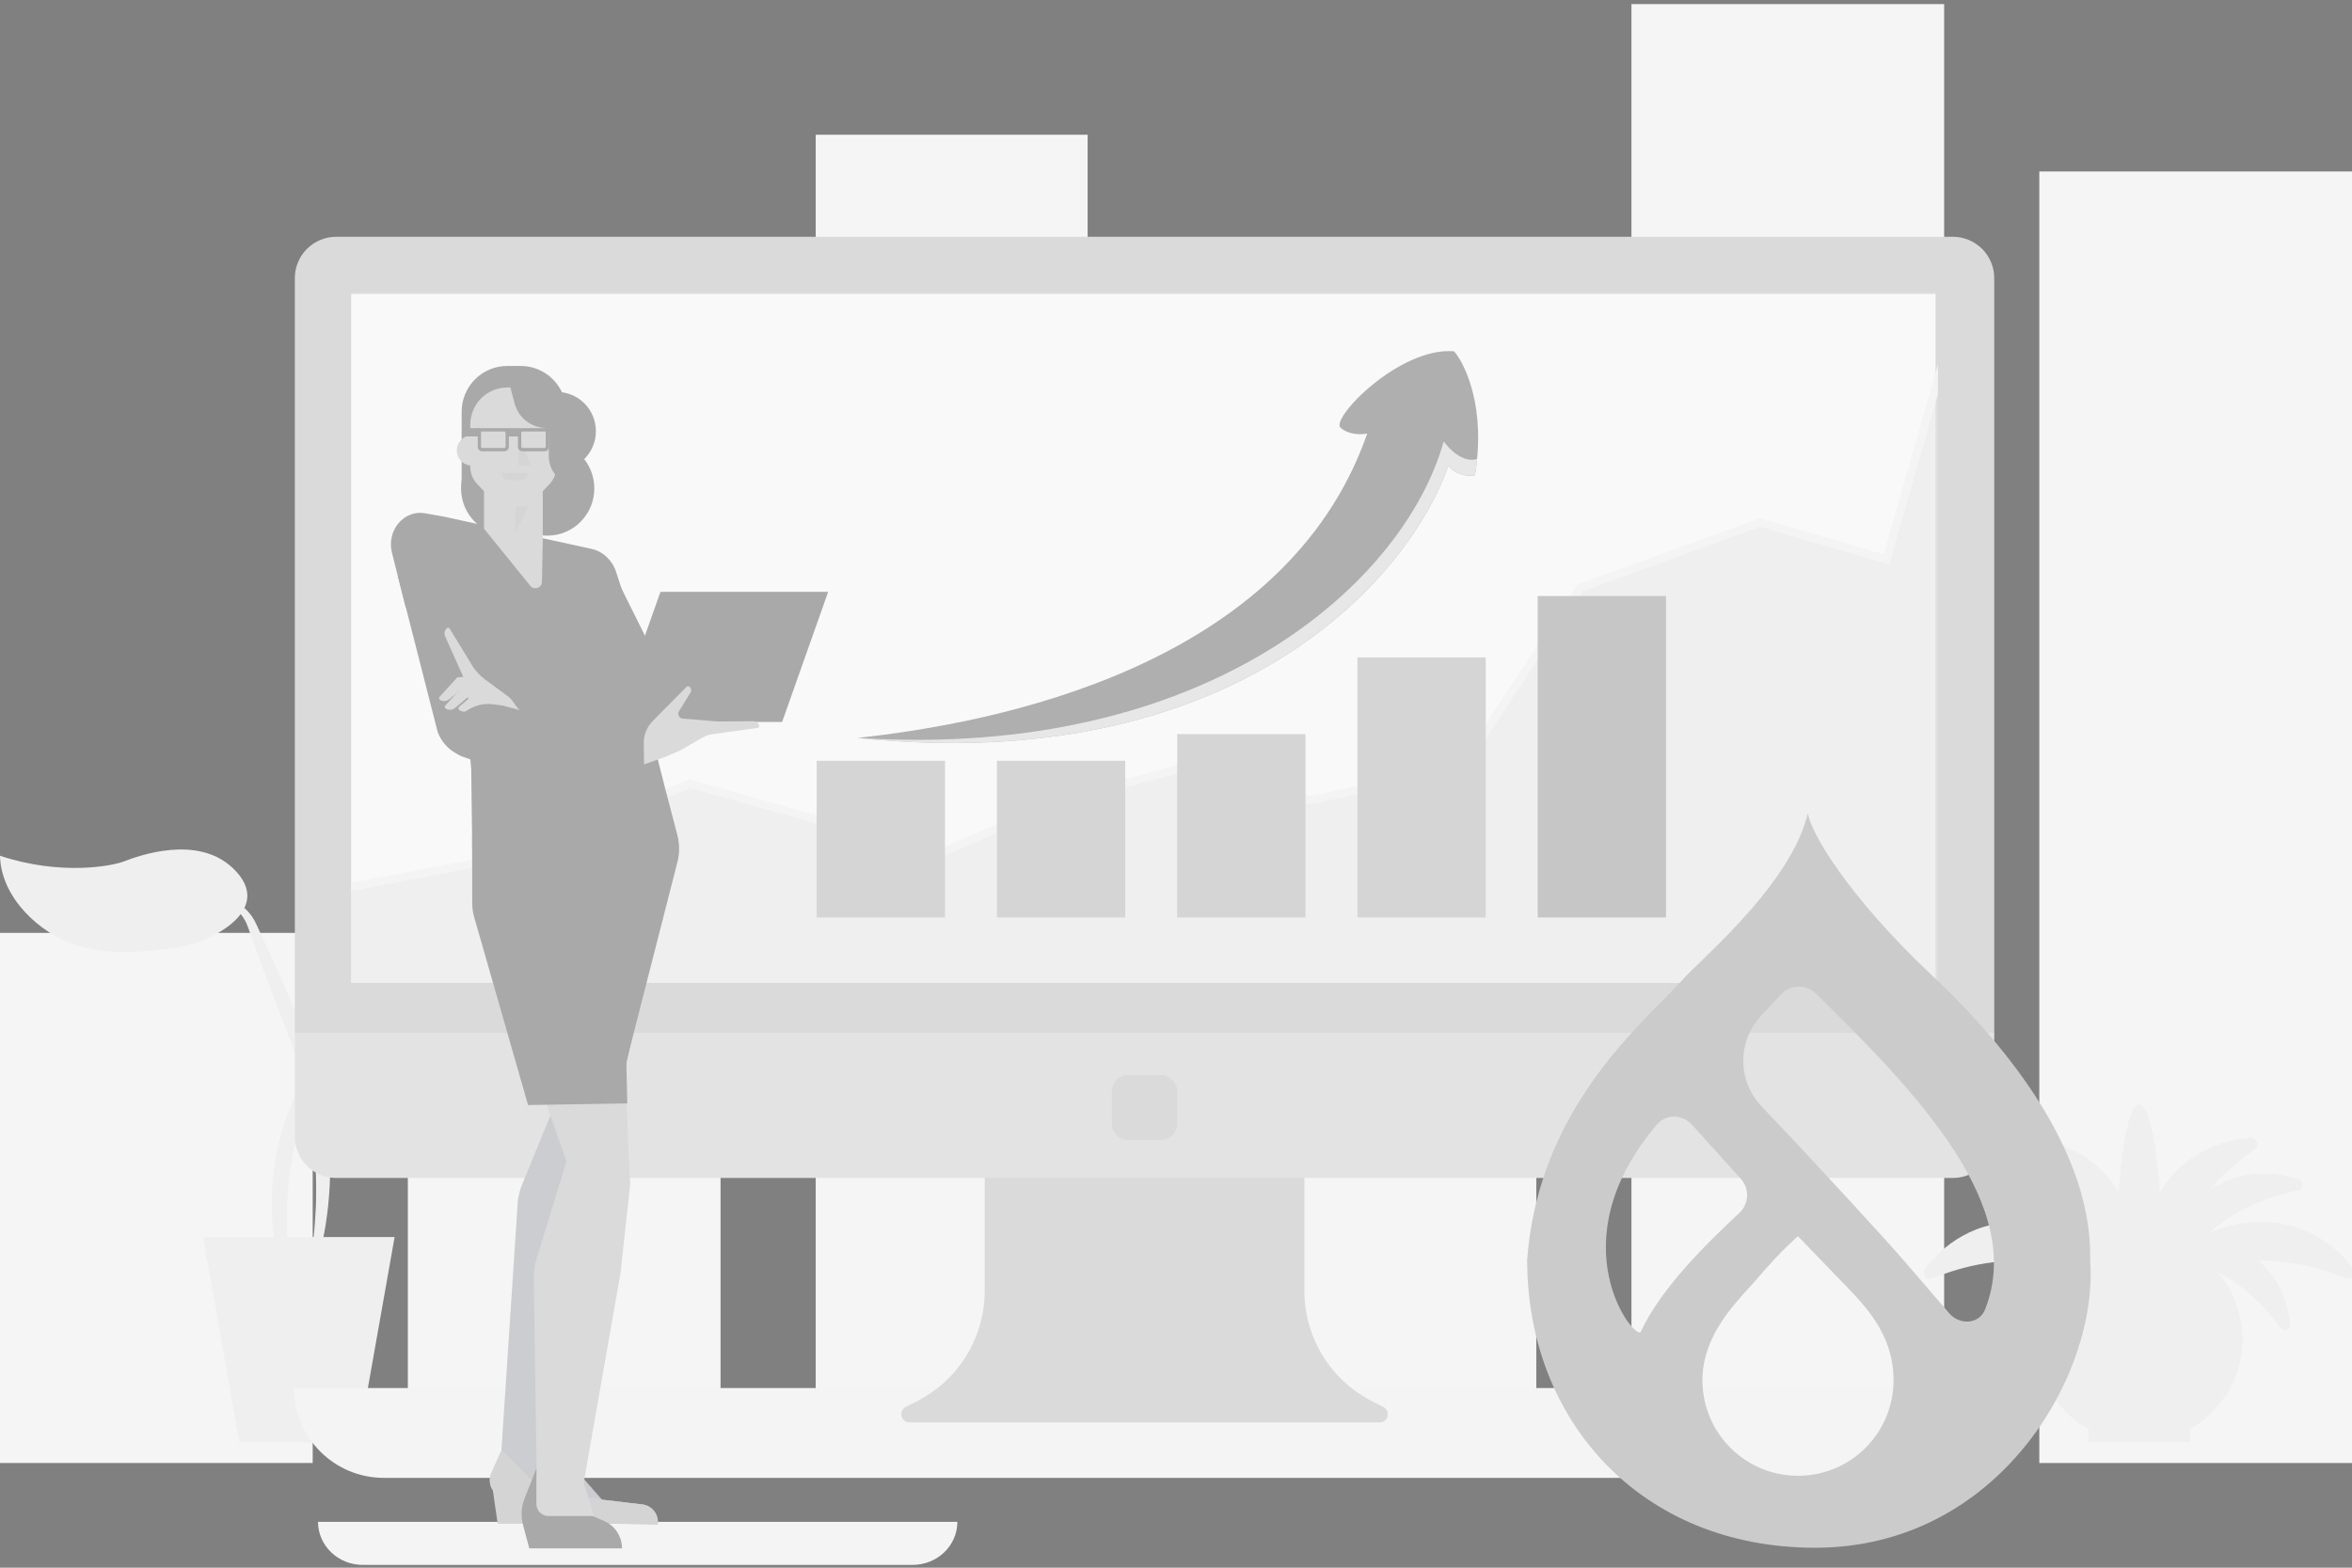
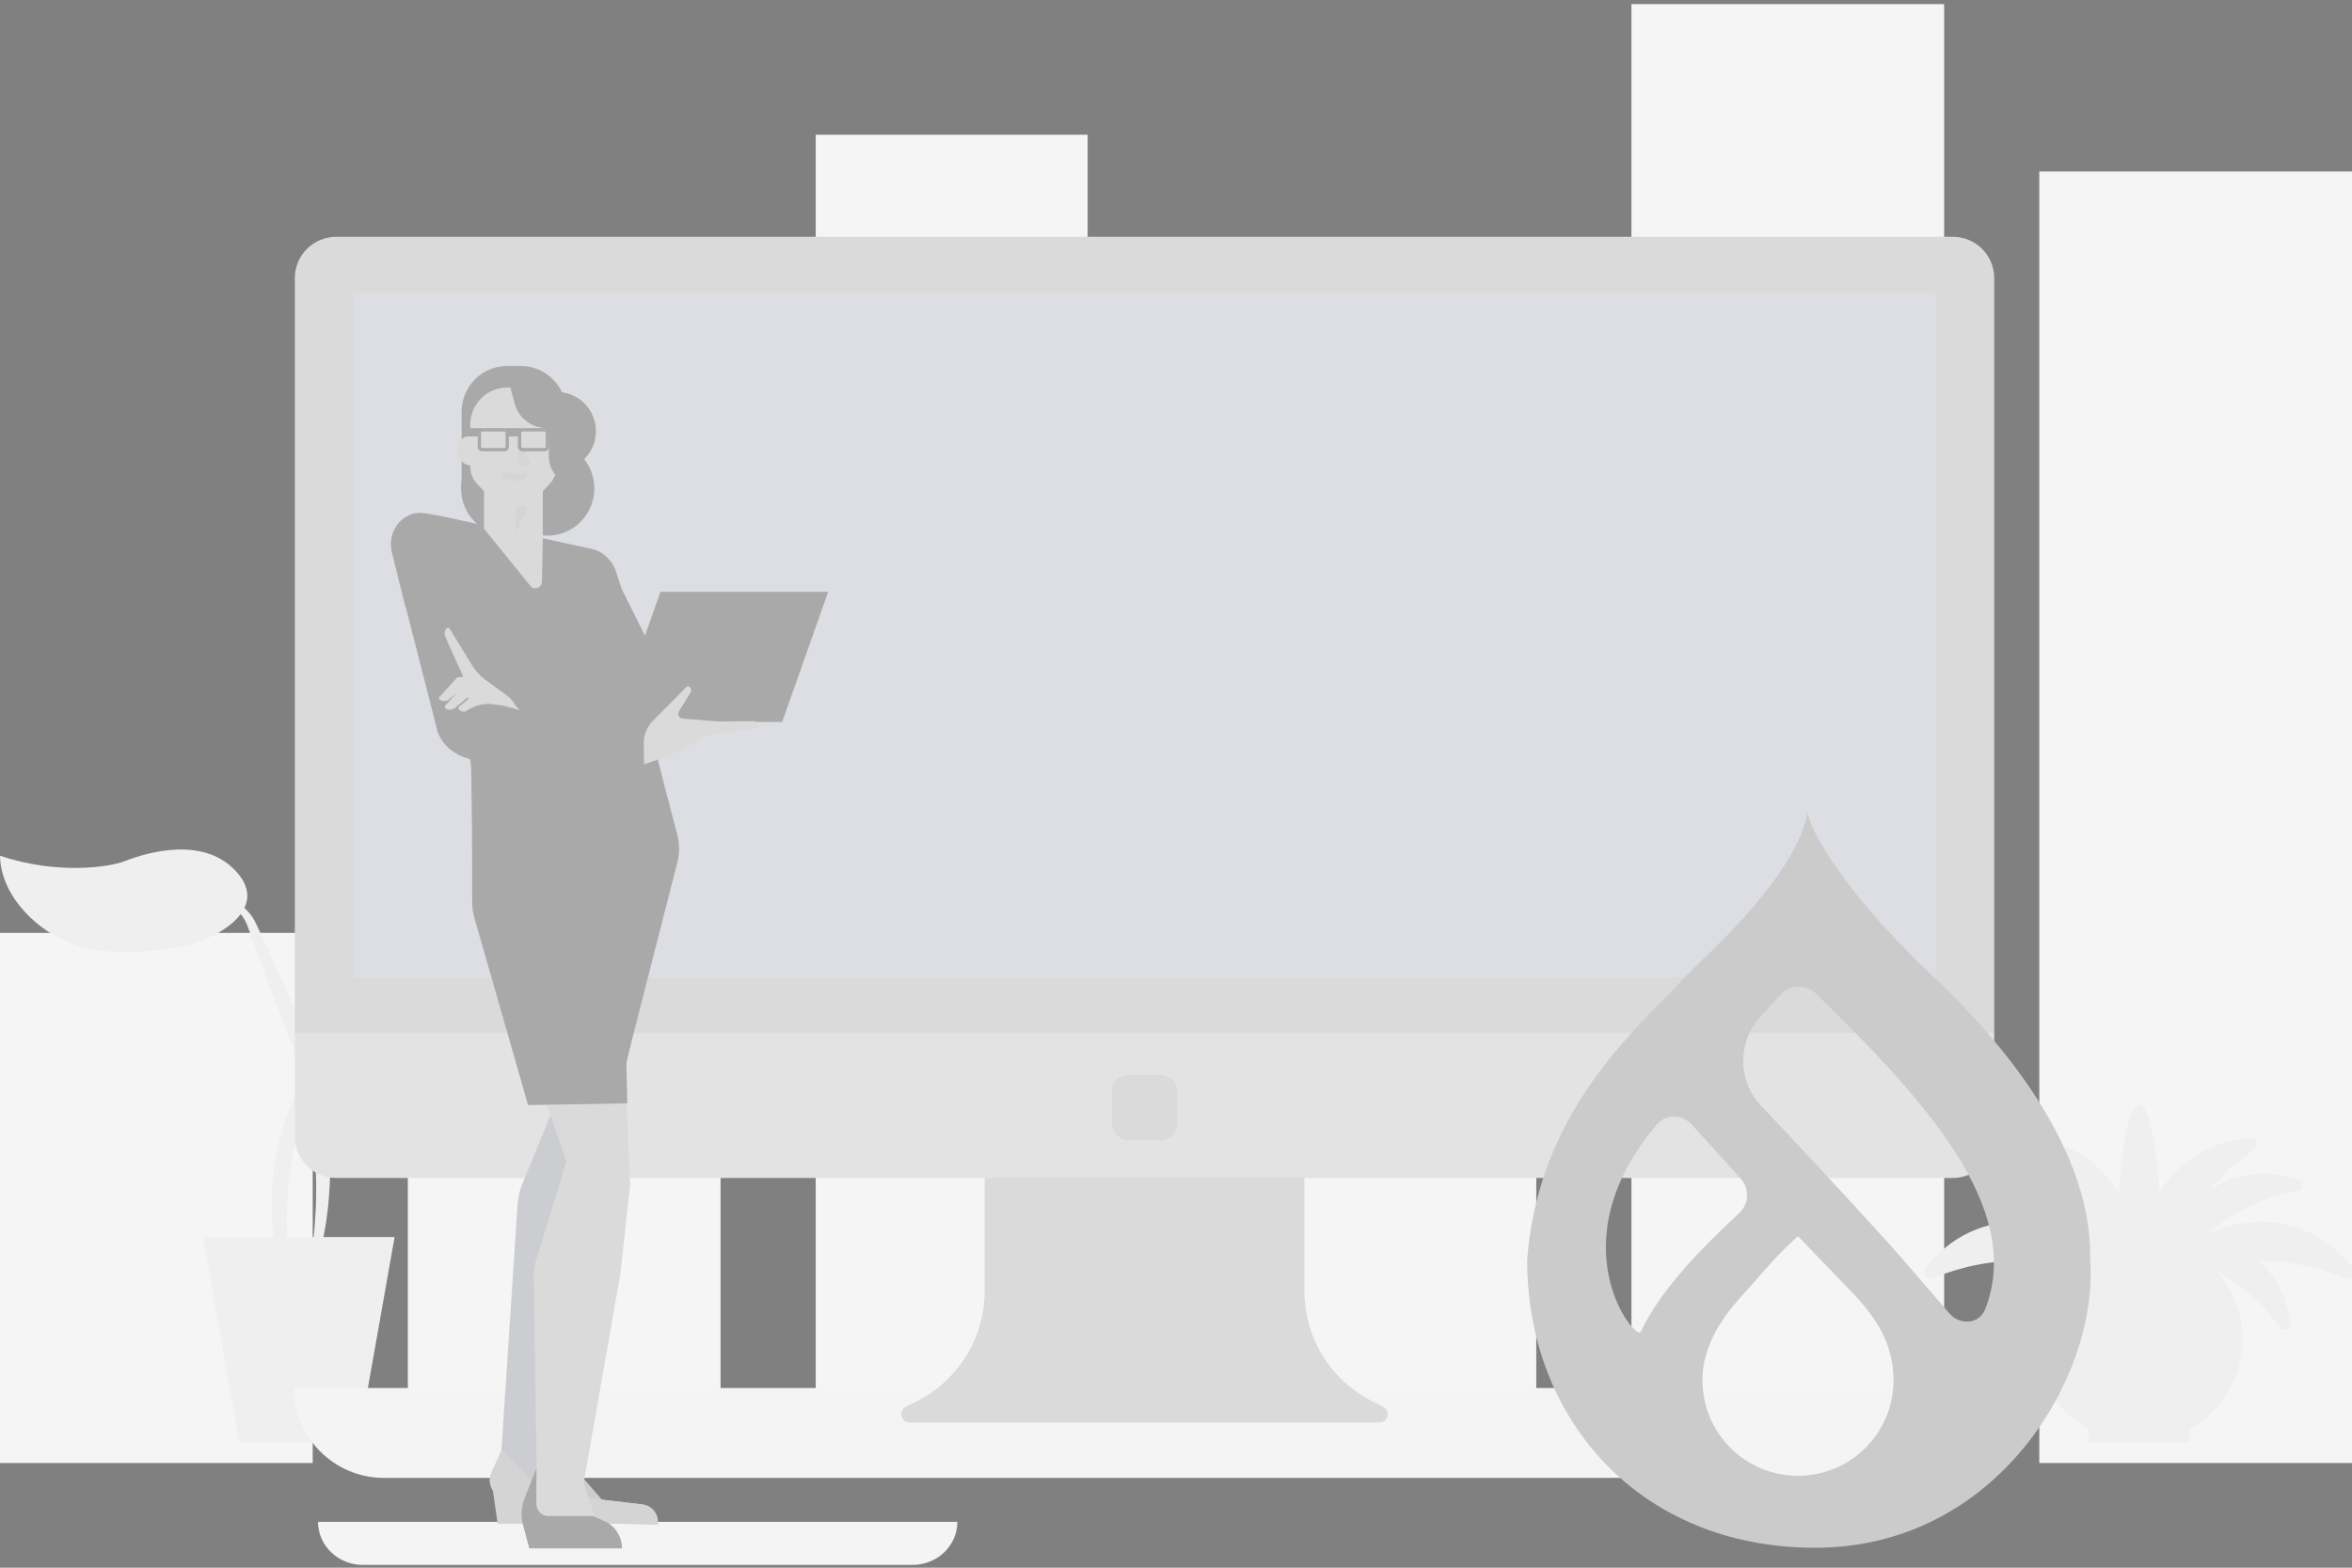
<svg xmlns="http://www.w3.org/2000/svg" width="288" height="192" viewBox="0 0 288 192" fill="none">
  <rect x="0" y="0" width="288" height="192" fill="#808080" stroke="none" />
  <g clip-path="url(#clip0_1085_18460)">
    <path d="M38.289 114.254V179.178H0V142.529V114.254H38.289ZM49.942 41.471H88.231V179.179H49.942V41.471ZM99.884 16.5H133.179V179.179H99.884V16.5ZM149.827 33.795H188.116V179.179H149.827V33.795ZM199.769 0.5H238.058V179.179H199.769V0.5ZM249.711 21H288V179.179H249.711V21Z" fill="#F5F5F5" />
    <g clip-path="url(#clip1_1085_18460)">
      <path d="M43.871 176.65H29.313L24.865 151.506H48.319L43.871 176.65Z" fill="#EFEFEF" />
      <path d="M35.796 161.15C35.796 161.15 35.618 160.584 35.348 159.588C34.974 158.215 34.629 156.834 34.313 155.446L34.005 154.106C33.895 153.619 33.812 153.153 33.713 152.651C33.547 151.619 33.391 150.541 33.329 149.415C33.255 148.29 33.232 147.12 33.295 145.935C33.342 144.749 33.471 143.547 33.663 142.356C33.851 141.171 34.11 139.998 34.438 138.844C34.749 137.699 35.143 136.597 35.564 135.552C35.992 134.495 36.435 133.557 36.852 132.63L37.164 131.952L37.317 131.621L37.355 131.539L37.37 131.504L37.376 131.494L37.386 131.474L37.406 131.434L37.49 131.276C37.737 130.812 38.055 130.388 38.431 130.02C39.067 129.394 39.863 128.956 40.731 128.754C41.483 128.569 42.182 128.637 42.673 128.702C43.696 128.815 44.281 128.903 44.281 128.903C44.281 128.903 43.697 128.992 42.673 129.105C42.145 129.15 41.579 129.233 40.968 129.493C40.31 129.784 39.734 130.234 39.292 130.801C39.053 131.112 38.863 131.457 38.727 131.824L38.617 132.138L38.502 132.485L38.266 133.193L37.246 136.175C36.901 137.22 36.596 138.278 36.334 139.347C36.066 140.437 35.828 141.553 35.657 142.68C35.465 143.804 35.337 144.938 35.249 146.057C35.201 146.617 35.178 147.173 35.147 147.724C35.135 148.274 35.112 148.819 35.115 149.356C35.104 150.43 35.161 151.469 35.214 152.441L35.454 155.265C35.611 157.022 35.694 158.494 35.743 159.525C35.792 160.557 35.796 161.15 35.796 161.15Z" fill="#EFEFEF" />
      <path d="M37.416 160.599C37.416 160.599 37.484 159.71 37.643 158.159C37.724 157.385 37.817 156.442 37.948 155.366L38.373 151.76L38.482 150.747L38.559 149.711C38.623 149.013 38.644 148.275 38.688 147.526C38.725 146.023 38.731 144.439 38.639 142.806C38.543 141.174 38.406 139.491 38.146 137.797C37.887 136.104 37.576 134.391 37.146 132.705C36.727 131.026 36.231 129.367 35.659 127.733C35.077 126.138 34.432 124.526 33.838 122.973C33.237 121.42 32.681 119.909 32.15 118.478C31.646 117.134 31.157 115.786 30.68 114.433C30.454 113.814 30.252 113.159 30.007 112.738C29.755 112.274 29.429 111.853 29.041 111.494C28.303 110.807 27.455 110.439 26.731 110.266C26 110.1 25.394 110.127 24.975 110.134L24.335 110.139L24.963 110.018C25.366 109.948 25.985 109.796 26.792 109.867C27.588 109.941 28.59 110.196 29.529 110.892C30.033 111.26 30.474 111.707 30.834 112.217C31.257 112.816 31.458 113.386 31.753 113.99C32.317 115.198 32.926 116.507 33.545 117.903C34.171 119.296 34.835 120.762 35.496 122.29C36.158 123.82 36.854 125.377 37.5 127.056C38.132 128.724 38.659 130.461 39.108 132.217C39.543 133.977 39.862 135.765 40.086 137.534L40.237 138.858L40.334 140.173C40.372 140.608 40.38 141.042 40.398 141.473C40.413 141.903 40.433 142.33 40.426 142.755C40.455 144.452 40.327 146.089 40.188 147.632C40.021 149.163 39.799 150.65 39.514 151.942C39.253 153.269 38.951 154.441 38.705 155.501C38.46 156.557 38.225 157.474 38.037 158.229C37.839 159.022 37.632 159.812 37.416 160.599ZM42.087 124.263C36.7 128.681 44.81 132.147 48.607 132.665C52.678 133.219 57.288 133.584 61.34 132.443C65.654 131.228 70.459 127.471 70.58 122.966C69.603 123.87 69.224 123.691 67.129 124.105C65.294 124.468 63.245 123.991 61.583 123.425C60.166 122.942 58.585 122.091 57.095 121.589C55.336 120.996 46.441 120.693 42.087 124.263Z" fill="#EFEFEF" />
      <path d="M28.493 106.302C33.88 111.395 25.771 115.391 21.973 115.987C17.902 116.626 13.292 117.048 9.24 115.732C4.926 114.331 0.122 110 0 104.807C7.404 107.271 13.698 106.076 15.188 105.496C16.948 104.813 24.14 102.187 28.493 106.302Z" fill="#EFEFEF" />
    </g>
    <g clip-path="url(#clip2_1085_18460)">
      <path d="M117.229 186.385C117.229 189.297 114.775 191.658 111.747 191.658H44.423C41.396 191.658 38.941 189.297 38.941 186.385H117.229Z" fill="#F4F4F4" />
    </g>
    <path d="M36 170H244C244 176.075 239.075 181 233 181H47C40.925 181 36 176.075 36 170Z" fill="#F4F4F4" />
    <g clip-path="url(#clip3_1085_18460)">
      <path d="M261.946 169.553C263.436 169.553 264.643 161.879 264.643 152.414C264.643 142.949 263.436 135.275 261.946 135.275C260.457 135.275 259.25 142.949 259.25 152.414C259.25 161.879 260.457 169.553 261.946 169.553Z" fill="#EFEFEF" />
      <path d="M265.456 161.323C264.373 153.891 268.552 145.937 276.033 140.805C276.712 140.339 276.326 139.275 275.505 139.348C272.287 139.635 267.101 141.053 264.004 146.85C259.955 154.431 264.123 161.765 264.123 161.765L265.456 161.323ZM258.436 161.323C259.52 153.891 255.34 145.937 247.86 140.805C247.18 140.339 247.566 139.275 248.387 139.348C251.605 139.635 256.792 141.053 259.888 146.85C263.937 154.431 259.77 161.765 259.77 161.765L258.436 161.323Z" fill="#EFEFEF" />
      <path d="M265.654 158.634C267.392 152.264 273.554 147.318 281.386 145.803C282.098 145.665 282.16 144.672 281.473 144.443C278.779 143.547 274.1 142.872 269.568 146.46C263.641 151.151 264.424 158.523 264.424 158.523L265.654 158.634ZM258.239 158.634C256.501 152.264 250.338 147.318 242.506 145.803C241.795 145.665 241.732 144.673 242.419 144.444C245.114 143.547 249.792 142.873 254.324 146.46C260.251 151.151 259.468 158.523 259.468 158.523L258.239 158.634Z" fill="#EFEFEF" />
      <path d="M264.056 158.851C269.749 153.872 278.762 153.048 287.193 156.552C287.958 156.87 288.647 155.963 288.137 155.311C286.134 152.752 282.098 149.152 275.502 149.71C266.877 150.44 262.954 157.967 262.954 157.967L264.056 158.851ZM259.836 158.851C254.143 153.872 245.131 153.048 236.7 156.552C235.934 156.87 235.246 155.963 235.756 155.311C237.759 152.752 241.794 149.152 248.39 149.71C257.016 150.44 260.939 157.967 260.939 157.967L259.836 158.851Z" fill="#EFEFEF" />
      <path d="M252.942 155.146C250.689 157.427 249.297 160.559 249.297 164.016C249.297 170.994 254.96 176.65 261.946 176.65C268.932 176.65 274.595 170.994 274.595 164.016C274.595 160.559 273.203 157.427 270.95 155.146H252.942Z" fill="#EFEFEF" />
      <path d="M261.929 154.067C268.131 153.065 274.837 156.448 279.227 162.622C279.626 163.183 280.511 162.847 280.439 162.164C280.157 159.482 278.903 155.174 274.014 152.666C267.621 149.387 261.542 152.96 261.542 152.96L261.929 154.067Z" fill="#EFEFEF" />
      <path d="M261.964 154.067C255.762 153.065 249.055 156.448 244.665 162.622C244.267 163.183 243.382 162.847 243.454 162.164C243.736 159.482 244.99 155.174 249.879 152.666C256.272 149.387 262.351 152.96 262.351 152.96L261.964 154.067ZM255.727 171.687H268.166V176.617H255.727V171.687Z" fill="#EFEFEF" />
    </g>
    <g clip-path="url(#clip4_1085_18460)">
      <path d="M169.372 172.304L168.026 171.621C165.527 170.351 163.428 168.417 161.962 166.032C160.497 163.646 159.721 160.903 159.721 158.105V111.124H120.572V158.105C120.572 160.903 119.796 163.646 118.331 166.032C116.865 168.417 114.766 170.351 112.267 171.621L110.921 172.304C109.971 172.786 110.315 174.216 111.381 174.216H168.91C169.977 174.217 170.321 172.786 169.372 172.304Z" fill="#DADADA" />
      <path d="M239.125 29H41.169C39.825 29 38.536 29.533 37.586 30.481C36.635 31.429 36.102 32.715 36.102 34.056V126.506L39.142 129.053V136.18C39.142 137.52 39.676 138.806 40.626 139.754C41.576 140.703 42.865 141.235 44.209 141.235H236.085C237.428 141.235 238.717 140.703 239.668 139.754C240.618 138.806 241.152 137.52 241.152 136.18V130.154L244.192 126.505V34.056C244.192 32.715 243.658 31.429 242.708 30.481C241.758 29.533 240.469 29 239.125 29Z" fill="#DADADA" />
      <path d="M244.192 126.507H36.102V139.214C36.102 140.554 36.635 141.84 37.586 142.788C38.536 143.737 39.825 144.269 41.169 144.269H239.125C240.469 144.269 241.758 143.737 242.708 142.788C243.658 141.84 244.192 140.554 244.192 139.214V126.507Z" fill="#E3E3E3" />
      <path d="M43.245 35.842H237.048V119.749H43.245V35.842Z" fill="#DDDEE3" />
      <path d="M142.12 139.635H138.172C137.058 139.635 136.146 138.725 136.146 137.613V133.674C136.146 132.562 137.058 131.652 138.172 131.652H142.12C143.234 131.652 144.147 132.562 144.147 133.674V137.613C144.147 138.725 143.234 139.635 142.12 139.635Z" fill="#DADADA" />
    </g>
    <g clip-path="url(#clip5_1085_18460)">
      <path d="M43 36H237V125H43V36Z" fill="#F9F9F9" />
      <path d="M84.5 96L62 105L41 109V121.5H238V43L231 68.5L215.5 64L193.5 72L179 94L160.5 98L145 94L130 98L114 105L100.5 100.5L84.5 96Z" fill="#E8E6E6" fill-opacity="0.5" />
      <path d="M41 109L62 105L84.5 96L100.5 100.5L114 105L130 98L145 94L160.5 98L179 94L193.5 72L215.5 64L231 68.5L238 44" stroke="#F4F4F4" />
      <path d="M167.414 53.098C157.428 81.808 121.644 88.579 105 90.376C150.619 95.143 172.237 71.491 177.344 57.069C178.479 58.318 179.992 58.346 180.606 58.204C181.968 50.033 179.472 44.681 178.053 43.026C171.386 42.459 162.875 51.254 164.152 52.388C165.173 53.296 166.752 53.239 167.414 53.098Z" fill="#AFAFAF" />
      <path d="M177.344 57.069C178.479 58.318 179.992 58.346 180.606 58.204C180.722 57.513 180.809 56.842 180.872 56.192C180.263 56.476 178.592 56.448 176.776 54.065C171.953 71.37 147.896 93.121 105 90.376C150.619 95.143 172.237 71.491 177.344 57.069Z" fill="#E7E7E7" />
      <g clip-path="url(#clip6_1085_18460)">
        <path d="M100 93.175H115.713V112.366H100V93.175ZM122.072 93.175H137.785V112.366H122.072V93.175Z" fill="#D5D5D5" />
        <path d="M144.144 89.908H159.856V112.366H144.144V89.908ZM166.215 80.517H181.928V112.366H166.215V80.517Z" fill="#D5D5D5" />
        <path d="M188.287 72.35H204V112.366H188.287V72.35Z" fill="#C6C6C6" />
      </g>
    </g>
    <g clip-path="url(#clip7_1085_18460)">
      <path d="M61.428 177.59L60.166 180.423C59.529 181.851 60.568 183.465 62.124 183.465H64.649C64.649 183.465 71.293 186.91 71.897 186.707C72.501 186.505 80.555 186.707 80.555 186.707V186.399C80.555 185.87 80.362 185.359 80.012 184.964C79.663 184.568 79.181 184.316 78.659 184.254L73.709 183.668L67.669 176.779L61.428 177.59Z" fill="#DADADA" />
      <path d="M75.507 132.061L74.683 147.476C74.659 147.926 74.594 148.373 74.49 148.811L67.507 176.859C67.507 176.859 61.179 177.653 61.396 177.664L63.379 147.515C63.425 146.676 63.614 145.843 63.938 145.054L68.421 134.12L75.507 132.061Z" fill="#DADADA" />
      <path opacity="0.07" d="M60.166 180.423L61.395 177.662C61.395 177.662 61.393 177.661 61.396 177.661L61.397 177.66L63.379 147.515C63.425 146.676 63.614 145.843 63.938 145.054L68.421 134.12L75.507 132.061L74.683 147.476C74.659 147.926 74.595 148.373 74.49 148.811L67.522 176.799L67.669 176.78L73.709 183.669L78.659 184.255C79.181 184.317 79.662 184.569 80.012 184.965C80.361 185.36 80.554 185.871 80.554 186.4V186.708C80.554 186.708 72.501 186.505 71.897 186.708C71.293 186.911 64.649 183.466 64.649 183.466H62.124C60.568 183.466 59.529 181.852 60.166 180.423Z" fill="#002652" />
      <path d="M61.428 177.591L60.166 180.424C59.529 181.853 60.568 183.467 62.124 183.467H64.649C64.649 183.467 71.293 186.911 71.897 186.709C72.501 186.506 80.555 186.709 80.555 186.709V186.4C80.555 185.871 80.362 185.361 80.012 184.965C79.663 184.57 79.181 184.317 78.659 184.256L73.709 183.67L66.125 182.297L61.428 177.591Z" fill="#D4D4D4" />
      <path d="M65.136 182.547H60.352L60.939 186.618H65.136V182.547Z" fill="#D4D4D4" />
      <path d="M80.571 93.973L82.74 102.508C82.853 102.96 82.857 103.433 82.751 103.887L75.256 136.314C75.256 136.314 67.833 136.948 67.844 136.74L69.095 113.338L69.866 94.412L80.571 93.973Z" fill="#22B573" />
      <path d="M79.128 81.399L49.685 74.412L47.993 67.686C47.31 64.969 49.467 62.404 52.048 62.862L54.315 63.265L72.434 67.225C73.829 67.53 74.973 68.603 75.442 70.049L79.128 81.399Z" fill="#A9A9A9" />
      <path d="M75.682 71.231L83.882 87.733C84.058 88.085 84.128 88.482 84.084 88.874C84.04 89.266 83.885 89.637 83.636 89.942L81.975 91.981C81.053 93.113 79.281 92.93 78.607 91.633L68.566 72.322L75.682 71.231ZM48.712 70.531L53.597 89.664C54.493 92.048 57.202 93.573 59.356 92.234L60.712 90.914L54.998 66.922L48.712 70.531Z" fill="#A9A9A9" />
      <path d="M70.228 139.405L65.679 154.234C65.454 154.968 65.345 155.734 65.356 156.502L65.769 183.975C65.769 183.975 71.222 184.285 71.007 184.25L75.976 155.942L77.156 145.185C77.228 144.526 77.096 143.86 76.778 143.278C76.46 142.697 75.972 142.229 75.379 141.937L70.228 139.405Z" fill="#DADADA" />
      <path d="M67.531 104.904L75.703 111.935L77.105 143.879C77.117 144.159 77.074 144.438 76.979 144.701C76.884 144.964 76.738 145.206 76.549 145.412C76.361 145.618 76.134 145.785 75.882 145.902C75.629 146.019 75.356 146.086 75.078 146.096C73.209 146.169 70.773 146.241 70.718 146.126L58.122 110.012L67.531 104.904Z" fill="#DADADA" />
      <path d="M75.637 72.073C75.637 72.073 78.679 85.698 78.807 86.199L81.477 96.667L57.847 105.532L57.7 94.159L55.524 70.404L75.637 72.073Z" fill="#A9A9A9" />
      <path d="M81.477 96.667L82.939 102.257C83.224 103.349 83.227 104.498 82.947 105.592L76.695 130.044L76.809 135.137L64.662 135.339L58.061 112.318C57.905 111.775 57.826 111.213 57.824 110.647L57.805 102.505L81.477 96.667Z" fill="#A9A9A9" />
      <path d="M56.545 82.074L57.311 84.306L57.862 87.077C57.944 87.282 59.321 88.564 60.779 89.62C62.053 90.546 63.39 91.301 63.965 91.002L64.148 90.901L67.297 90.173L69.656 88.995L64.441 87.346C63.276 87.156 62.995 85.871 62.275 85.341L59.363 83.197C59.048 82.966 58.761 82.699 58.504 82.403L57.979 81.805L56.545 82.074Z" fill="#DADADA" />
      <path d="M56.908 84.306L57.861 87.077C57.944 87.281 59.321 88.563 60.779 89.619C61.009 89.627 61.24 89.617 61.47 89.591L61.676 89.563L64.539 88.448C62.439 88.856 59.897 86.878 57.141 83.746C57.144 83.851 57.125 83.955 57.085 84.051C57.044 84.148 56.984 84.234 56.908 84.306Z" fill="#DADADA" />
      <path d="M54.763 76.909C54.476 77.103 54.355 77.519 54.499 77.922L57.154 83.847L59.284 83.895L55.065 77.002C55.038 76.95 54.991 76.911 54.936 76.893C54.88 76.875 54.819 76.88 54.768 76.907L54.763 76.909ZM58.383 84.732L59.289 84.628C59.821 84.567 60.07 85.272 59.618 85.562L58.353 86.375L57.34 87.026C56.916 87.249 56.441 87.18 56.182 86.891C56.182 86.891 56.177 86.892 56.175 86.888C56.138 86.834 56.123 86.768 56.133 86.703C56.144 86.638 56.179 86.58 56.231 86.541L58.383 84.732Z" fill="#DADADA" />
      <path d="M55.984 82.972L54.313 84.804L53.84 85.322C53.736 85.414 53.733 85.569 53.825 85.674C53.829 85.673 53.829 85.673 53.831 85.677C54.125 85.93 54.606 85.931 54.996 85.656L57.23 83.768C57.614 83.444 57.346 82.815 56.848 82.872L55.984 82.972Z" fill="#DADADA" />
      <path d="M57.171 83.509L56.651 84.085L54.541 86.388C54.518 86.41 54.498 86.437 54.485 86.466C54.471 86.496 54.464 86.528 54.463 86.561C54.462 86.593 54.467 86.626 54.479 86.656C54.491 86.687 54.508 86.715 54.531 86.738L54.537 86.741C54.831 86.994 55.313 87 55.702 86.72L58.579 84.289C58.963 83.964 58.694 83.336 58.197 83.394L57.35 83.49L57.171 83.509Z" fill="#DADADA" />
      <path d="M76.907 90.457L76.099 95.173L57.879 93.107L56.634 92.667C55.583 92.296 54.975 91.277 55.139 90.161C55.494 87.736 57.908 85.929 60.358 86.253L61.539 86.41L76.907 90.457Z" fill="#A9A9A9" />
      <path d="M70.921 179.959L72.996 186.335C73.663 186.335 74.302 186.601 74.773 187.075C75.244 187.549 75.509 188.192 75.509 188.863V189.303H67.535L64.04 185.785L66.115 179.849L70.921 179.959Z" fill="#DADADA" />
      <path d="M72.559 185.675H67.153C66.761 185.675 66.386 185.519 66.11 185.24C65.833 184.962 65.678 184.585 65.678 184.191V179.849L64.234 183.52C63.824 184.562 63.76 185.71 64.05 186.793L64.811 189.632H76.164C76.164 188.915 75.954 188.214 75.561 187.616C75.168 187.018 74.608 186.55 73.952 186.27L72.559 185.675Z" fill="#A9A9A9" />
      <path d="M67.027 65.603C70.202 65.603 72.775 63.012 72.775 59.818C72.775 56.623 70.202 54.032 67.027 54.032C63.852 54.032 61.278 56.623 61.278 59.818C61.278 63.012 63.852 65.603 67.027 65.603Z" fill="#A9A9A9" />
      <path d="M62.203 65.603C65.378 65.603 67.952 63.012 67.952 59.818C67.952 56.623 65.378 54.032 62.203 54.032C59.028 54.032 56.455 56.623 56.455 59.818C56.455 63.012 59.028 65.603 62.203 65.603Z" fill="#A9A9A9" />
      <path d="M64.932 71.747L59.267 64.752V58.872H66.462V66.117L66.361 71.25C66.346 72.005 65.405 72.331 64.932 71.747Z" fill="#DADADA" />
      <path opacity="0.1" d="M63.168 61.869V65.207L64.676 62.021L63.168 61.869Z" fill="#A9A9A9" />
      <path d="M68.198 57.604C70.832 57.604 72.966 55.456 72.966 52.806C72.966 50.155 70.832 48.007 68.198 48.007C65.565 48.007 63.43 50.155 63.43 52.806C63.43 55.456 65.565 57.604 68.198 57.604Z" fill="#A9A9A9" />
      <path d="M56.527 59.99H69.34V50.433C69.34 47.333 66.843 44.82 63.762 44.82H62.104C59.024 44.82 56.527 47.333 56.527 50.433V59.99Z" fill="#A9A9A9" />
      <path d="M68.14 47.457H62.11C59.612 47.457 57.588 49.494 57.588 52.008V57.17C57.588 57.947 57.883 58.693 58.414 59.257L61.014 62.02H64.714L67.314 59.257C67.844 58.693 68.14 57.947 68.14 57.17V54.738V47.457Z" fill="#DADADA" />
      <path d="M60.505 50.478H64.487V55.572H60.505V50.478ZM68.424 56.14H65.446C65.351 56.14 65.26 56.102 65.192 56.034C65.125 55.966 65.087 55.874 65.087 55.778V52.803C65.087 52.603 65.248 52.441 65.446 52.441H68.424C68.911 52.441 69.379 52.636 69.723 52.983C70.068 53.329 70.262 53.8 70.262 54.29C70.262 54.781 70.068 55.251 69.723 55.598C69.379 55.945 68.911 56.14 68.424 56.14Z" fill="#DADADA" />
      <path d="M57.771 57.014H60.748C60.947 57.014 61.108 56.852 61.108 56.652V53.677C61.108 53.477 60.947 53.315 60.748 53.315H57.771C57.283 53.315 56.816 53.51 56.471 53.857C56.127 54.204 55.933 54.674 55.933 55.164C55.933 55.655 56.127 56.125 56.471 56.472C56.816 56.819 57.283 57.014 57.771 57.014Z" fill="#DADADA" />
-       <path d="M65.753 46.414H62.224L63.012 49.403C63.24 50.268 63.745 51.032 64.45 51.577C65.154 52.122 66.018 52.418 66.906 52.418H69.46V50.142C69.459 48.083 67.8 46.414 65.753 46.414Z" fill="#A9A9A9" />
+       <path d="M65.753 46.414H62.224L63.012 49.403C63.24 50.268 63.745 51.032 64.45 51.577C65.154 52.122 66.018 52.418 66.906 52.418H69.46C69.459 48.083 67.8 46.414 65.753 46.414Z" fill="#A9A9A9" />
      <path d="M58.756 53.452H56.95L56.909 52.439H58.756V53.452Z" fill="#A9A9A9" />
      <path opacity="0.1" d="M64.976 56.956H63.469V53.011L64.976 56.956Z" fill="#A9A9A9" />
      <path d="M61.764 52.844C61.802 52.844 61.839 52.86 61.866 52.887C61.893 52.914 61.909 52.952 61.909 52.99V54.721C61.909 54.76 61.893 54.797 61.866 54.825C61.839 54.852 61.802 54.867 61.764 54.867H59.048C59.009 54.867 58.972 54.852 58.945 54.825C58.918 54.797 58.903 54.76 58.903 54.721V52.844H61.764ZM61.764 52.439H58.5V54.721C58.5 55.026 58.745 55.273 59.048 55.273H61.764C61.909 55.273 62.048 55.215 62.151 55.111C62.254 55.008 62.311 54.868 62.311 54.721V52.99C62.311 52.844 62.254 52.704 62.151 52.601C62.048 52.497 61.909 52.439 61.764 52.439ZM66.825 52.844V54.721C66.825 54.76 66.81 54.797 66.783 54.825C66.755 54.852 66.719 54.867 66.68 54.867H63.964C63.926 54.867 63.889 54.852 63.862 54.825C63.834 54.797 63.819 54.76 63.819 54.721V52.99C63.819 52.952 63.834 52.914 63.862 52.887C63.889 52.86 63.926 52.844 63.964 52.844H66.825ZM67.228 52.439H63.964C63.819 52.439 63.68 52.497 63.577 52.601C63.474 52.704 63.417 52.844 63.417 52.99V54.721C63.417 55.026 63.662 55.273 63.964 55.273H66.68C66.826 55.273 66.965 55.215 67.067 55.111C67.17 55.008 67.228 54.868 67.228 54.721V52.439Z" fill="#A9A9A9" />
      <path opacity="0.1" d="M64.676 57.931L64.385 58.646L63.03 58.914V57.915L64.676 57.931Z" fill="#A9A9A9" />
      <path opacity="0.1" d="M61.384 57.931L61.675 58.646L63.03 58.914V57.915L61.384 57.931Z" fill="#A9A9A9" />
      <path d="M66.419 52.404C66.849 52.404 67.197 52.755 67.197 53.187V55.881C67.197 57.03 67.745 58.109 68.671 58.783C69.533 59.41 70.462 60.089 70.514 60.141V56.197C70.154 56.197 69.809 56.053 69.555 55.797C69.3 55.541 69.157 55.194 69.157 54.832V50.432H66.419V52.404Z" fill="#A9A9A9" />
      <path d="M68.254 51.495H70.817V56.198H68.254V51.495Z" fill="#A9A9A9" />
      <path d="M63.771 53.452H61.965L61.924 52.439H63.771V53.452Z" fill="#A9A9A9" />
      <path d="M95.772 88.42H75.235L80.873 72.481H101.409L95.772 88.42Z" fill="#A9A9A9" />
      <path d="M83.474 91.806L85.961 90.36C86.23 90.204 86.515 90.078 86.811 89.983L87.413 89.79L87.808 88.355L83.633 88.012C83.529 88.01 83.428 87.98 83.339 87.925C83.25 87.871 83.177 87.794 83.127 87.701C83.077 87.609 83.052 87.506 83.055 87.401C83.058 87.296 83.088 87.194 83.143 87.105L84.532 84.859C84.575 84.799 84.606 84.732 84.621 84.66C84.637 84.588 84.638 84.514 84.624 84.442C84.61 84.37 84.582 84.302 84.54 84.241C84.499 84.181 84.445 84.13 84.383 84.091C84.329 84.06 84.266 84.048 84.204 84.058C84.142 84.068 84.086 84.098 84.044 84.145L79.972 88.252L79.977 88.256C79.584 88.64 79.278 89.104 79.081 89.618C78.883 90.131 78.798 90.682 78.832 91.232L78.863 93.618L81.325 92.752C82.399 92.264 82.859 92.164 83.474 91.806Z" fill="#DADADA" />
      <path d="M92.983 88.921C92.928 88.608 92.626 88.354 92.239 88.326L86.347 88.38L85.525 90.151L92.795 89.141C92.848 89.137 92.898 89.113 92.933 89.073C92.969 89.032 92.986 88.98 92.983 88.926L92.983 88.921Z" fill="#DADADA" />
      <path d="M66.242 86.596H78.725V88.42H66.242V86.596Z" fill="#A9A9A9" />
    </g>
    <path fill-rule="evenodd" clip-rule="evenodd" d="M221.371 99.564C221.671 101.904 226.238 109.737 236.657 119.543C242.777 125.303 256.276 139.342 255.934 154.281C257.016 168.32 244.713 189.559 222.258 189.559C200.839 189.559 186.981 173.9 187 154.281C188.209 138.108 197.909 128.281 203.659 122.456C204.756 121.345 205.709 120.379 206.432 119.543C206.873 119.101 207.402 118.587 207.996 118.012C212.234 113.904 219.729 106.637 221.371 99.564ZM215.614 124.435L218.073 121.794C219.22 120.561 221.157 120.512 222.36 121.691C234.984 134.056 248.032 147.772 243.077 160.359C242.352 162.201 239.959 162.337 238.673 160.832C236.222 157.964 232.649 153.804 230.964 151.945C225.219 145.606 219.584 139.595 215.677 135.469C212.753 132.382 212.716 127.547 215.614 124.435ZM212.979 148.553C208.895 152.378 203.477 157.657 200.906 163.105C200.317 164.353 190.446 152.344 202.896 137.713C204.008 136.406 206.012 136.455 207.162 137.729L213.156 144.365C214.251 145.577 214.171 147.437 212.979 148.553ZM231.861 169.045C231.861 175.507 226.623 180.745 220.161 180.745C213.7 180.745 208.462 175.507 208.462 169.045C208.462 163.97 211.894 160.209 214.229 157.649L214.229 157.649C214.627 157.213 214.993 156.813 215.304 156.446C218.211 153.026 220.161 151.407 220.161 151.407C220.161 151.407 222.215 153.535 225.023 156.446C225.212 156.642 225.404 156.84 225.598 157.039L225.6 157.041C228.517 160.039 231.861 163.477 231.861 169.045Z" fill="#CBCBCB" />
  </g>
  <defs>
    <clipPath id="clip0_1085_18460">
      <rect width="288" height="192" fill="white" />
    </clipPath>
    <clipPath id="clip1_1085_18460">
      <rect width="70.58" height="72.609" fill="white" transform="translate(0 104.041)" />
    </clipPath>
    <clipPath id="clip2_1085_18460">
      <rect width="78.287" height="5.273" fill="white" transform="translate(38.941 186.385)" />
    </clipPath>
    <clipPath id="clip3_1085_18460">
      <rect width="52.733" height="41.375" fill="white" transform="translate(235.58 135.275)" />
    </clipPath>
    <clipPath id="clip4_1085_18460">
      <rect width="208.09" height="145.217" fill="white" transform="translate(36.102 29)" />
    </clipPath>
    <clipPath id="clip5_1085_18460">
-       <rect width="194.299" height="84.371" fill="white" transform="translate(43 36)" />
-     </clipPath>
+       </clipPath>
    <clipPath id="clip6_1085_18460">
      <rect width="104" height="41" fill="white" transform="translate(100 73)" />
    </clipPath>
    <clipPath id="clip7_1085_18460">
      <rect width="53.544" height="144.811" fill="white" transform="translate(47.865 44.82)" />
    </clipPath>
  </defs>
</svg>